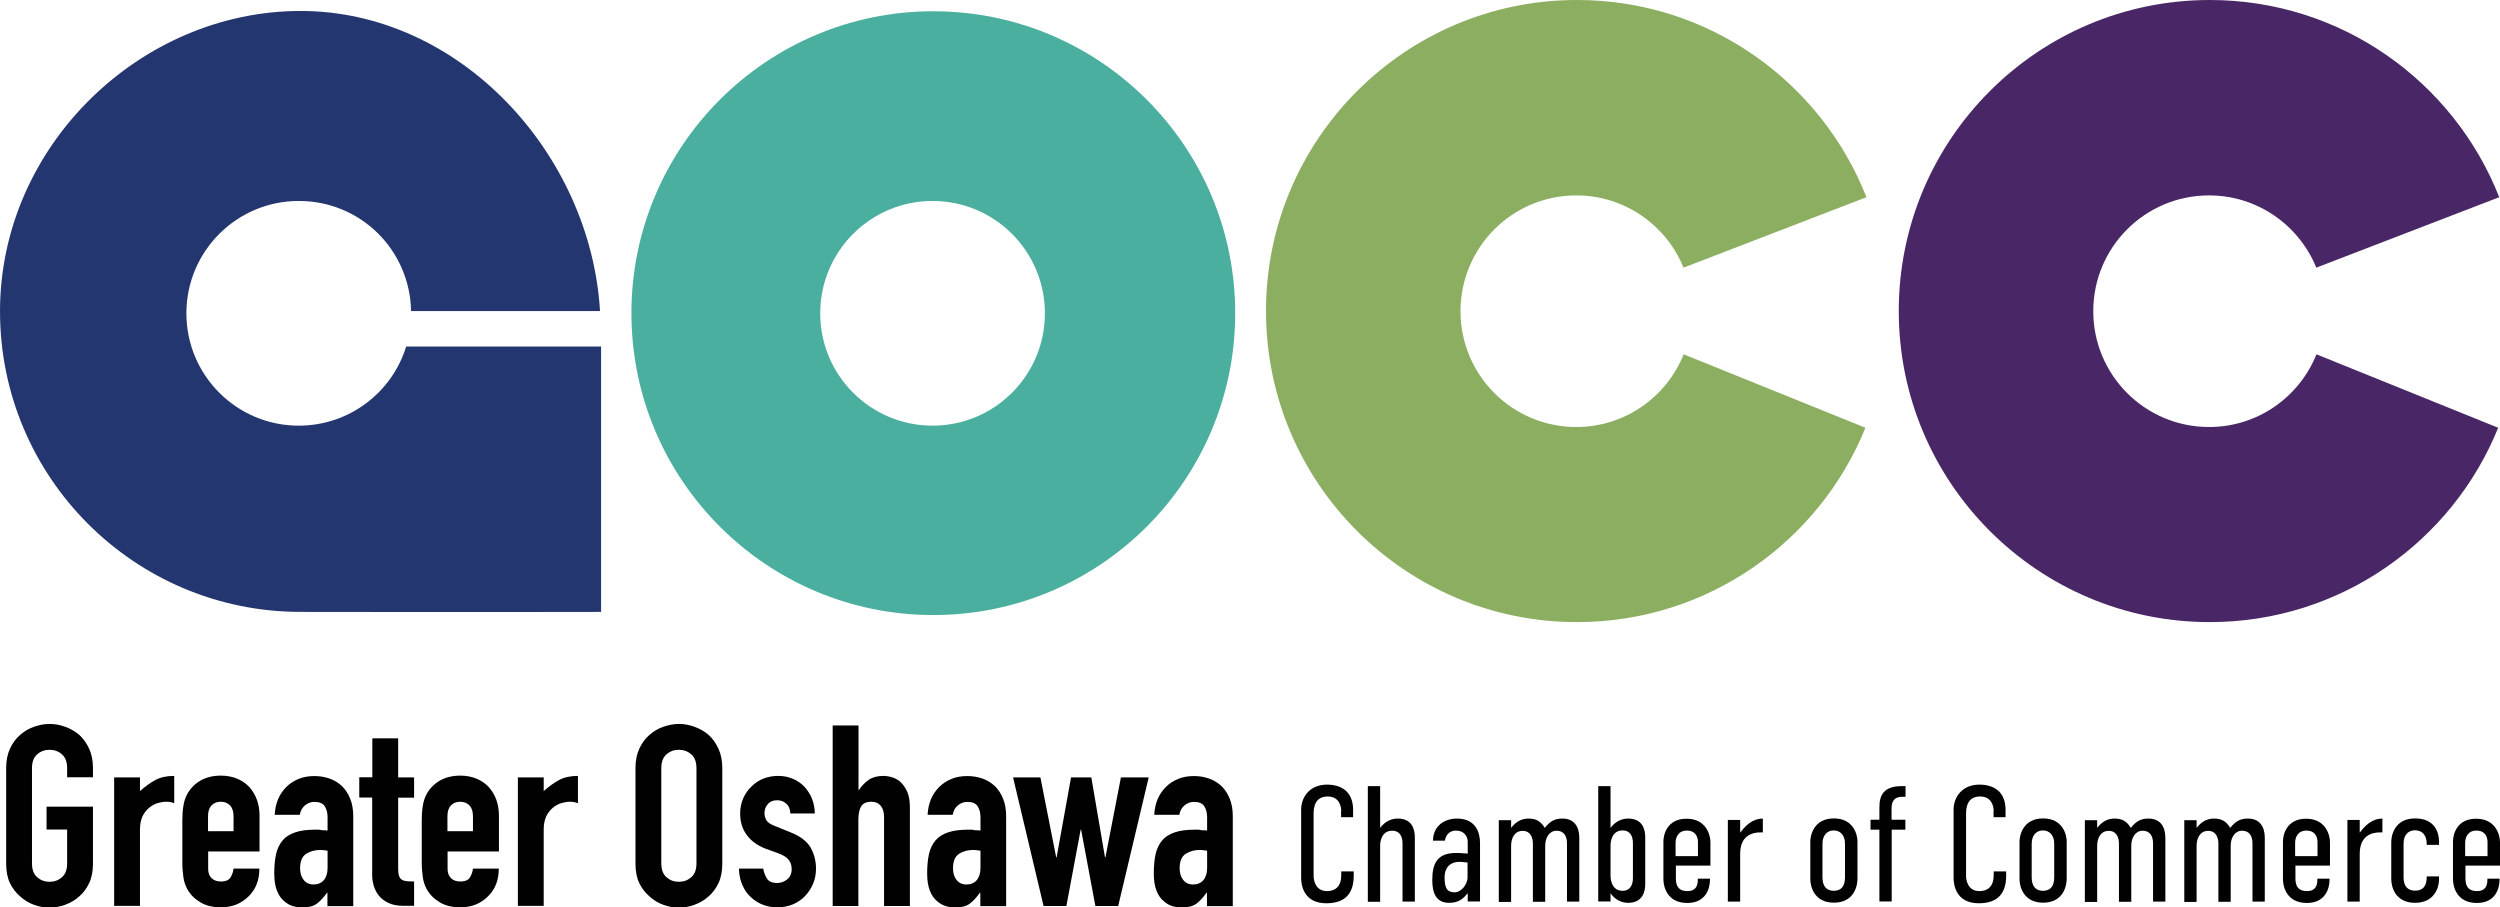
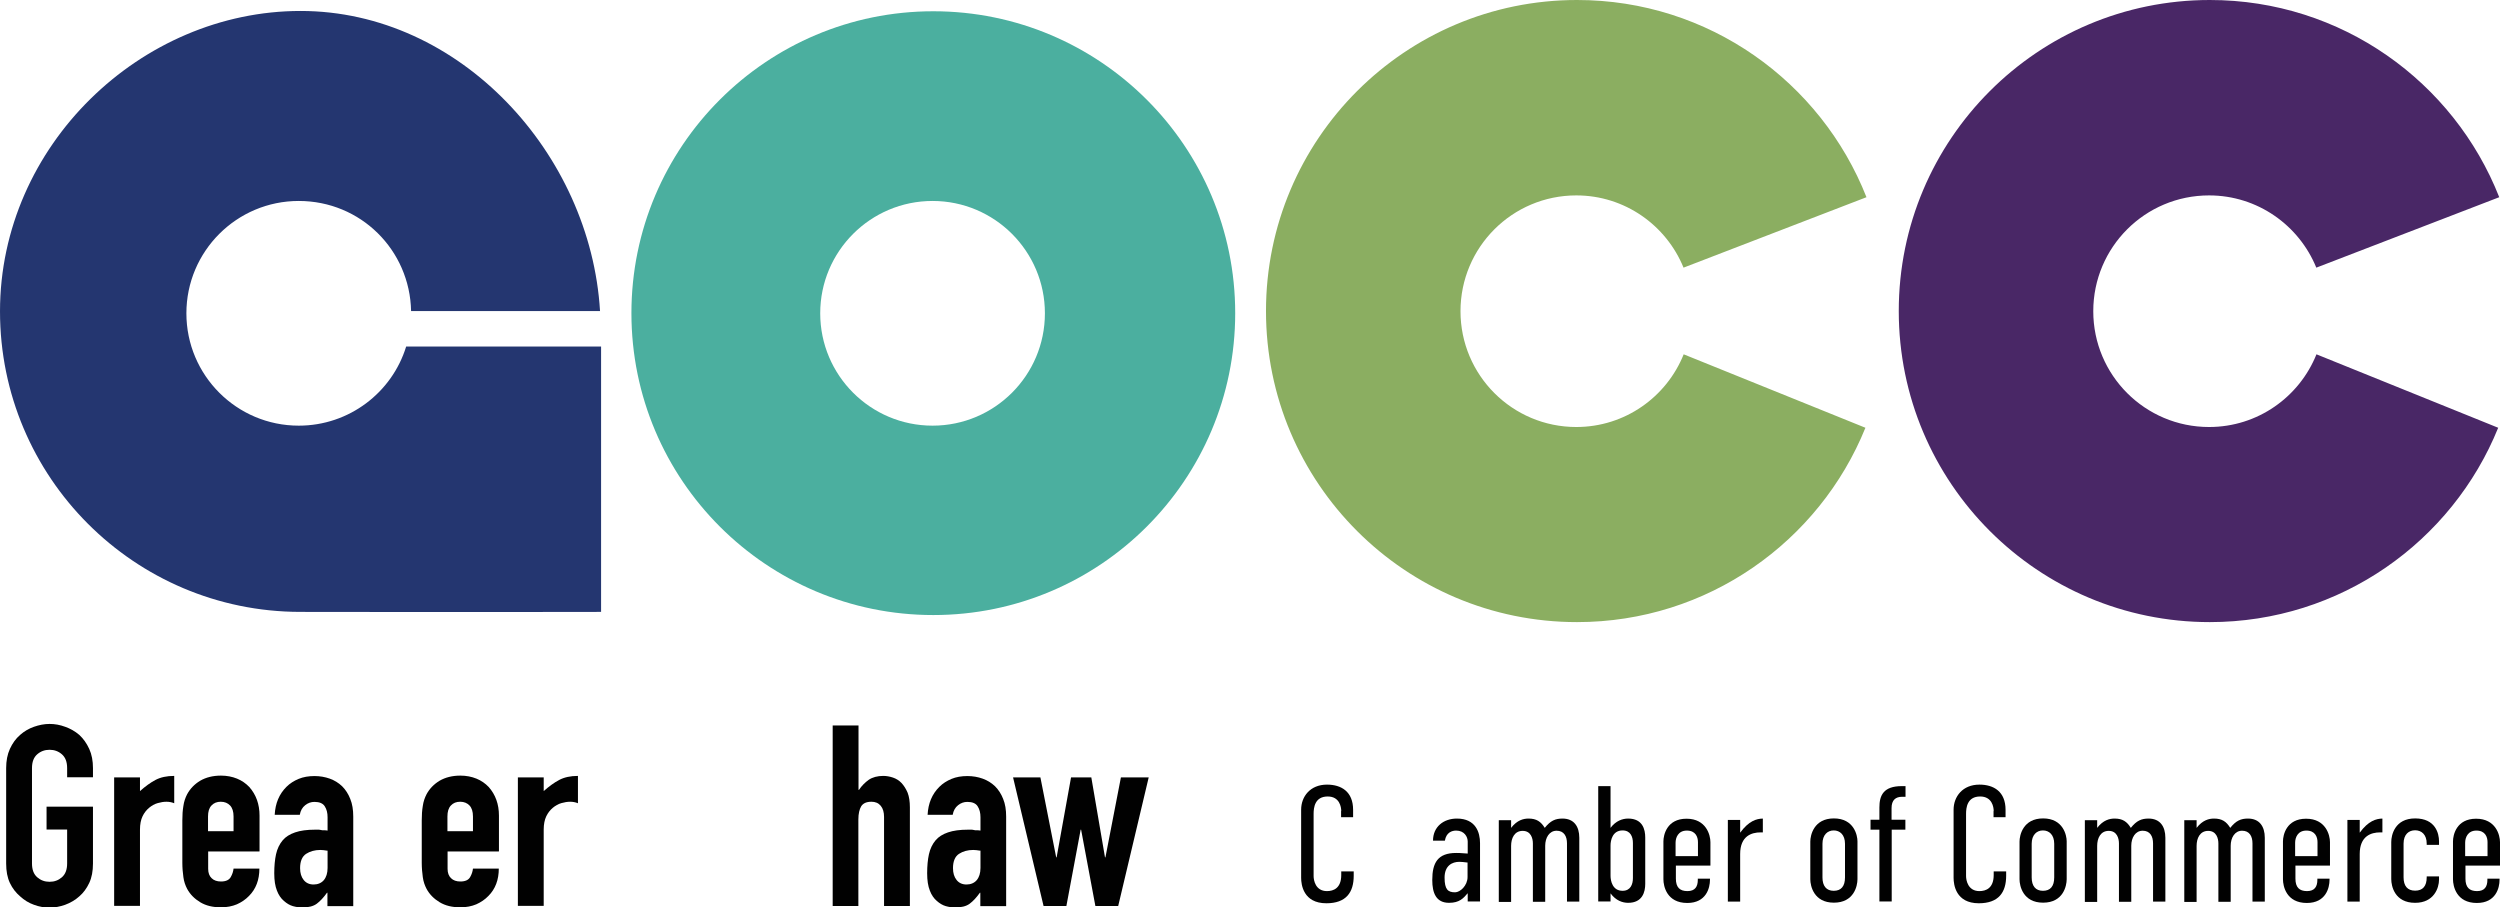
<svg xmlns="http://www.w3.org/2000/svg" viewBox="0 0 166.45 60.42">
  <path d="m62.14.75c-11.1 0-20.1 9-20.1 20.1s9 20.1 20.1 20.1 20.1-9 20.1-20.1-9-20.1-20.1-20.1zm-.05 27.59c-4.13 0-7.48-3.35-7.48-7.48s3.35-7.48 7.48-7.48 7.48 3.35 7.48 7.48-3.35 7.48-7.48 7.48z" fill="#4baf9f" />
  <path d="m27.04 23.08c-.94 3.05-3.79 5.26-7.15 5.26-4.13 0-7.48-3.35-7.48-7.48s3.35-7.48 7.48-7.48 7.4 3.27 7.48 7.33h12.58c-.63-10.47-9.31-19.98-19.94-19.98s-20.01 8.96-20.01 20 8.94 19.99 19.97 20.01 20.05 0 20.05 0v-17.67h-12.98z" fill="#243670" />
  <path d="m112.1 23.59c-1.14 2.84-3.91 4.84-7.15 4.84-4.26 0-7.71-3.45-7.71-7.71s3.45-7.71 7.71-7.71c3.23 0 5.99 1.99 7.14 4.81l12.18-4.69c-3.03-7.69-10.51-13.13-19.27-13.13-11.44 0-20.71 9.27-20.71 20.71s9.27 20.71 20.71 20.71c8.69 0 16.13-5.36 19.2-12.94z" fill="#8bae61" />
  <path d="m154.23 23.59c-1.14 2.84-3.91 4.84-7.15 4.84-4.26 0-7.71-3.45-7.71-7.71s3.45-7.71 7.71-7.71c3.23 0 5.99 1.99 7.14 4.81l12.18-4.69c-3.03-7.69-10.51-13.13-19.27-13.13-11.44 0-20.71 9.27-20.71 20.71s9.27 20.71 20.71 20.71c8.69 0 16.13-5.36 19.2-12.94z" fill="#492766" />
  <g fill="#010101">
    <path d="m.41 51.14c0-.48.08-.91.25-1.28s.39-.68.68-.93c.27-.24.58-.42.92-.54s.69-.19 1.04-.19.69.06 1.04.19c.34.12.66.3.94.54.27.25.49.56.66.93s.25.8.25 1.28v.61h-1.72v-.61c0-.42-.12-.72-.35-.92s-.5-.3-.82-.3-.59.1-.82.3-.35.5-.35.92v6.35c0 .42.12.72.35.92s.5.3.82.3.59-.1.82-.3.35-.5.35-.92v-2.26h-1.37v-1.52h3.09v3.78c0 .51-.08.94-.25 1.3s-.39.66-.66.89c-.28.25-.59.43-.94.56-.34.12-.69.19-1.04.19s-.69-.06-1.04-.19c-.34-.12-.65-.31-.92-.56-.28-.24-.51-.53-.68-.89s-.25-.79-.25-1.3z" />
    <path d="m7.6 60.32v-8.56h1.72v.91c.35-.31.69-.56 1.03-.74s.75-.27 1.25-.27v1.82c-.17-.07-.34-.1-.52-.1s-.37.03-.58.09-.4.17-.57.31c-.18.15-.33.34-.44.57s-.17.53-.17.88v5.08h-1.72z" />
    <path d="m17.27 56.69h-3.41v1.16c0 .27.08.48.23.62.15.15.36.22.62.22.33 0 .54-.1.65-.29s.17-.38.19-.57h1.72c0 .75-.23 1.36-.69 1.82-.23.24-.5.42-.81.56-.31.13-.67.2-1.06.2-.54 0-1-.11-1.38-.34s-.67-.52-.87-.89c-.12-.23-.21-.48-.25-.78-.04-.29-.07-.61-.07-.96v-2.82c0-.35.02-.67.07-.96.04-.29.13-.55.25-.78.2-.37.49-.67.87-.9.38-.22.84-.34 1.38-.34.39 0 .75.07 1.07.2s.59.32.82.56c.45.51.68 1.14.68 1.91v2.36zm-3.41-1.35h1.69v-.98c0-.33-.08-.57-.23-.73s-.36-.25-.62-.25-.46.08-.62.25-.23.41-.23.73v.98z" />
    <path d="m21.8 60.32v-.88h-.03c-.23.32-.45.56-.68.73s-.55.25-.97.25c-.2 0-.41-.03-.62-.09s-.41-.18-.6-.35c-.19-.16-.35-.39-.46-.68-.12-.3-.18-.68-.18-1.16s.04-.91.12-1.27.23-.67.44-.92c.2-.24.48-.41.83-.53s.79-.18 1.33-.18h.19c.07 0 .13 0 .19.02s.12.02.2.02.16 0 .25.02v-.89c0-.29-.06-.53-.19-.73-.12-.19-.35-.29-.68-.29-.23 0-.43.07-.62.22s-.31.36-.36.64h-1.67c.04-.77.3-1.38.78-1.86.23-.23.5-.4.81-.53s.67-.19 1.06-.19c.36 0 .7.06 1.01.17s.59.28.83.51c.23.23.41.51.54.84.14.34.2.73.2 1.18v5.96h-1.72zm0-3.68c-.19-.03-.35-.05-.47-.05-.37 0-.69.09-.95.26s-.4.49-.4.95c0 .33.08.59.24.79s.38.3.66.3.52-.1.68-.29.25-.46.25-.81v-1.17z" />
-     <path d="m24.79 51.76v-2.6h1.72v2.6h1.06v1.35h-1.06v4.74c0 .2.02.36.06.47s.1.2.19.25c.09.06.2.09.33.1s.29.02.48.02v1.62h-.71c-.39 0-.72-.06-.99-.19-.26-.12-.48-.28-.63-.47-.16-.19-.27-.41-.35-.65-.07-.24-.11-.48-.11-.7v-5.2h-.86v-1.35h.86z" />
    <path d="m33.21 56.69h-3.41v1.16c0 .27.08.48.23.62.15.15.36.22.62.22.33 0 .54-.1.65-.29s.17-.38.19-.57h1.72c0 .75-.23 1.36-.69 1.82-.23.24-.5.42-.81.56-.31.13-.67.2-1.06.2-.54 0-1-.11-1.38-.34s-.67-.52-.87-.89c-.12-.23-.21-.48-.25-.78-.04-.29-.07-.61-.07-.96v-2.82c0-.35.02-.67.07-.96.04-.29.13-.55.25-.78.2-.37.49-.67.87-.9.38-.22.84-.34 1.38-.34.39 0 .75.07 1.07.2s.59.32.82.56c.45.51.68 1.14.68 1.91v2.36zm-3.41-1.35h1.69v-.98c0-.33-.08-.57-.23-.73s-.36-.25-.62-.25-.46.08-.62.25-.23.41-.23.73v.98z" />
    <path d="m34.48 60.32v-8.56h1.72v.91c.35-.31.69-.56 1.03-.74s.75-.27 1.25-.27v1.82c-.17-.07-.34-.1-.52-.1s-.37.03-.58.09-.4.17-.57.31c-.18.15-.33.34-.44.57s-.17.53-.17.88v5.08h-1.72z" />
-     <path d="m42.31 51.14c0-.48.08-.91.25-1.28s.39-.68.68-.93c.27-.24.58-.42.92-.54s.69-.19 1.04-.19.69.06 1.04.19.66.3.94.54c.27.25.49.56.66.93s.25.8.25 1.28v6.35c0 .51-.08.94-.25 1.3s-.39.66-.66.89c-.28.25-.59.43-.94.56s-.69.19-1.04.19-.69-.06-1.04-.19c-.34-.12-.65-.31-.92-.56-.28-.24-.51-.53-.68-.89s-.25-.79-.25-1.3zm1.72 6.35c0 .42.12.72.35.92s.5.3.82.3.59-.1.82-.3.35-.5.35-.92v-6.35c0-.42-.12-.72-.35-.92s-.5-.3-.82-.3-.59.1-.82.3-.35.5-.35.92z" />
-     <path d="m52.62 54.16c-.01-.29-.1-.51-.28-.66-.17-.15-.37-.22-.6-.22-.27 0-.48.09-.62.26-.15.17-.22.37-.22.6 0 .16.04.31.12.46s.28.29.61.41l1.01.41c.64.25 1.08.59 1.33 1.01.24.43.36.9.36 1.4 0 .36-.06.69-.19 1s-.31.58-.53.82-.5.42-.81.56c-.32.13-.66.2-1.03.2-.7 0-1.28-.22-1.76-.66-.24-.21-.43-.48-.57-.8-.15-.32-.23-.69-.24-1.12h1.62c.03.24.12.46.24.66s.36.3.68.3c.25 0 .47-.08.67-.24s.3-.39.3-.68c0-.24-.06-.44-.19-.61-.12-.17-.35-.31-.68-.44l-.83-.3c-.54-.2-.97-.5-1.27-.9-.31-.4-.46-.89-.46-1.46 0-.36.07-.69.2-1 .14-.31.32-.58.56-.8.23-.23.49-.4.79-.52s.63-.18.98-.18.67.06.97.19c.3.12.55.3.77.52.21.23.38.49.51.8.12.31.19.64.19.99h-1.62z" />
    <path d="m55.44 60.32v-12.02h1.72v4.29h.03c.18-.27.4-.49.65-.67.25-.17.58-.26.97-.26.21 0 .43.04.64.11s.41.19.57.36.3.39.41.65c.1.26.15.59.15.97v6.57h-1.72v-5.93c0-.31-.07-.56-.22-.74s-.35-.27-.62-.27c-.33 0-.55.1-.68.3-.12.2-.19.5-.19.88v5.76h-1.72z" />
    <path d="m65.27 60.32v-.88h-.03c-.23.32-.45.56-.68.73s-.55.25-.97.25c-.2 0-.41-.03-.62-.09s-.41-.18-.6-.35c-.19-.16-.35-.39-.46-.68-.12-.3-.18-.68-.18-1.16s.04-.91.12-1.27.23-.67.44-.92c.2-.24.48-.41.83-.53s.79-.18 1.33-.18h.19c.07 0 .13 0 .19.02s.12.02.2.02.16 0 .25.02v-.89c0-.29-.06-.53-.19-.73-.12-.19-.35-.29-.68-.29-.23 0-.43.07-.62.22s-.31.36-.36.64h-1.67c.04-.77.3-1.38.78-1.86.23-.23.5-.4.81-.53s.67-.19 1.06-.19c.36 0 .7.06 1.01.17s.59.28.83.51c.23.23.41.51.54.84.14.34.2.73.2 1.18v5.96h-1.72zm0-3.68c-.19-.03-.35-.05-.47-.05-.37 0-.69.09-.95.26s-.4.49-.4.95c0 .33.08.59.24.79s.38.3.66.3.52-.1.68-.29.25-.46.25-.81v-1.17z" />
    <path d="m76.48 51.76-2.03 8.56h-1.52l-.95-5.08h-.03l-.95 5.08h-1.52l-2.03-8.56h1.82l1.05 5.32h.03l.96-5.32h1.35l.91 5.32h.03l1.03-5.32h1.82z" />
-     <path d="m80.36 60.32v-.88h-.03c-.23.32-.45.56-.68.73s-.55.25-.97.25c-.2 0-.41-.03-.62-.09s-.41-.18-.6-.35c-.19-.16-.35-.39-.46-.68-.12-.3-.18-.68-.18-1.16s.04-.91.12-1.27.23-.67.44-.92c.2-.24.48-.41.83-.53s.79-.18 1.33-.18h.19c.07 0 .13 0 .19.02s.12.02.2.02.16 0 .25.02v-.89c0-.29-.06-.53-.19-.73-.12-.19-.35-.29-.68-.29-.23 0-.43.07-.62.22s-.31.36-.36.64h-1.67c.04-.77.3-1.38.78-1.86.23-.23.5-.4.81-.53s.67-.19 1.06-.19c.36 0 .7.06 1.01.17s.59.28.83.51c.23.23.41.51.54.84.14.34.2.73.2 1.18v5.96h-1.72zm0-3.68c-.19-.03-.35-.05-.47-.05-.37 0-.69.09-.95.26s-.4.49-.4.95c0 .33.08.59.24.79s.38.3.66.3.52-.1.68-.29.25-.46.25-.81v-1.17z" />
    <path d="m89.3 54c0-.27-.11-.97-.9-.97-.87 0-.94.75-.94 1.16v4.14c0 .27.12 1 .89 1 .43 0 .95-.19.95-1.07v-.24h.83v.29c0 1.1-.5 1.83-1.82 1.83-1.54 0-1.68-1.25-1.68-1.69v-4.54c0-.87.6-1.67 1.72-1.67.95 0 1.74.46 1.74 1.68v.49h-.8v-.41z" />
-     <path d="m91.07 52.34h.82v2.78c.35-.47.8-.62 1.17-.62.97 0 1.14.73 1.14 1.26v4.27h-.82v-3.88c0-.42-.16-.84-.69-.84-.67 0-.8.66-.8 1v3.73h-.82v-7.68z" />
    <path d="m97.72 59.48h-.01c-.27.32-.54.63-1.23.63-.87 0-1.12-.66-1.12-1.52 0-1.15.37-1.8 1.59-1.8.12 0 .3 0 .77.04v-.8c0-.31-.22-.73-.77-.73-.29 0-.66.13-.75.67h-.79c0-.92.7-1.47 1.59-1.47 1.26 0 1.54.93 1.54 1.63v3.89h-.82zm0-2.05c-.23-.03-.43-.05-.56-.05-.47 0-.98.25-.98 1.05s.23.98.7.98c.34 0 .83-.45.83-1.02v-.95z" />
    <path d="m100.61 54.58v.54c.4-.52.83-.62 1.16-.62.53 0 .82.2 1.08.62.38-.48.71-.62 1.18-.62.76 0 1.12.52 1.12 1.28v4.25h-.82v-3.88c0-.47-.2-.84-.69-.84s-.76.47-.76 1v3.73h-.82v-3.88c0-.34-.13-.84-.68-.84s-.77.49-.77 1v3.73h-.82v-5.44h.82z" />
    <path d="m106.41 52.34h.82v2.78c.35-.47.8-.62 1.17-.62.97 0 1.14.73 1.14 1.26v3.09c0 .53-.18 1.26-1.14 1.26-.37 0-.82-.15-1.17-.63v.54h-.82zm2.31 6.12v-2.33c0-.42-.16-.84-.69-.84-.67 0-.8.66-.8 1v2.02c0 .34.13 1 .8 1 .53 0 .69-.43.69-.85z" />
    <path d="m113.03 58.5h.82v.08c0 .54-.25 1.54-1.51 1.54-1.36 0-1.59-1.11-1.59-1.58v-2.52c0-.43.23-1.51 1.54-1.51s1.59 1.09 1.59 1.56v1.56h-2.3v.87c0 .58.26.83.77.83s.69-.3.69-.75v-.07zm.02-1.5v-.93c0-.35-.16-.77-.74-.77s-.75.47-.75.81v.89h1.48z" />
    <path d="m115.86 54.58v.86c.58-.79 1.09-.93 1.51-.94v.92h-.15c-.6 0-1.36.24-1.36 1.44v3.17h-.82v-5.44h.82z" />
    <path d="m120.53 56.03c0-.41.23-1.54 1.57-1.54s1.57 1.13 1.57 1.52v2.53c0 .44-.23 1.56-1.57 1.56s-1.57-1.12-1.57-1.56v-2.52zm2.31.15c0-.6-.34-.89-.75-.89s-.75.29-.75.89v2.24c0 .57.26.89.75.89s.75-.3.75-.89z" />
    <path d="m125.13 55.24h-.59v-.66h.59v-.82c0-.8.27-1.42 1.49-1.42h.25v.71h-.23c-.43 0-.7.22-.7.75v.78h.92v.66h-.91v4.78h-.82z" />
    <path d="m132.74 54c0-.27-.11-.97-.9-.97-.87 0-.94.75-.94 1.16v4.14c0 .27.12 1 .89 1 .43 0 .95-.19.95-1.07v-.24h.83v.29c0 1.1-.5 1.83-1.82 1.83-1.54 0-1.68-1.25-1.68-1.69v-4.54c0-.87.6-1.67 1.72-1.67.95 0 1.74.46 1.74 1.68v.49h-.8v-.41z" />
    <path d="m134.46 56.03c0-.41.23-1.54 1.57-1.54s1.57 1.13 1.57 1.52v2.53c0 .44-.23 1.56-1.57 1.56s-1.57-1.12-1.57-1.56v-2.52zm2.31.15c0-.6-.34-.89-.75-.89s-.75.29-.75.89v2.24c0 .57.26.89.75.89s.75-.3.75-.89z" />
    <path d="m139.63 54.58v.54c.4-.52.83-.62 1.16-.62.53 0 .82.2 1.08.62.38-.48.71-.62 1.18-.62.76 0 1.12.52 1.12 1.28v4.25h-.82v-3.88c0-.47-.2-.84-.69-.84s-.76.47-.76 1v3.73h-.82v-3.88c0-.34-.13-.84-.68-.84s-.77.49-.77 1v3.73h-.82v-5.44h.82z" />
    <path d="m146.25 54.58v.54c.4-.52.83-.62 1.16-.62.53 0 .82.2 1.08.62.38-.48.71-.62 1.18-.62.76 0 1.12.52 1.12 1.28v4.25h-.82v-3.88c0-.47-.2-.84-.69-.84s-.76.47-.76 1v3.73h-.82v-3.88c0-.34-.13-.84-.68-.84s-.77.49-.77 1v3.73h-.82v-5.44h.82z" />
    <path d="m154.28 58.5h.82v.08c0 .54-.25 1.54-1.51 1.54-1.36 0-1.59-1.11-1.59-1.58v-2.52c0-.43.23-1.51 1.54-1.51s1.59 1.09 1.59 1.56v1.56h-2.3v.87c0 .58.26.83.77.83s.69-.3.69-.75v-.07zm.02-1.5v-.93c0-.35-.16-.77-.74-.77s-.75.47-.75.81v.89h1.48z" />
    <path d="m157.11 54.58v.86c.58-.79 1.09-.93 1.51-.94v.92h-.15c-.6 0-1.36.24-1.36 1.44v3.17h-.82v-5.44h.82z" />
    <path d="m161.57 58.35h.82v.22c0 .54-.33 1.54-1.59 1.54-1.36 0-1.59-1.11-1.59-1.58v-2.47c0-.45.23-1.57 1.59-1.57s1.59 1.01 1.59 1.52v.24h-.82v-.08c0-.61-.35-.89-.77-.89s-.77.27-.77.89v2.24c0 .58.26.89.77.89s.77-.3.77-.89v-.07z" />
    <path d="m165.6 58.5h.82v.08c0 .54-.25 1.54-1.51 1.54-1.36 0-1.59-1.11-1.59-1.58v-2.52c0-.43.23-1.51 1.54-1.51s1.59 1.09 1.59 1.56v1.56h-2.3v.87c0 .58.26.83.77.83s.69-.3.69-.75v-.07zm.02-1.5v-.93c0-.35-.16-.77-.74-.77s-.75.47-.75.81v.89h1.48z" />
  </g>
</svg>